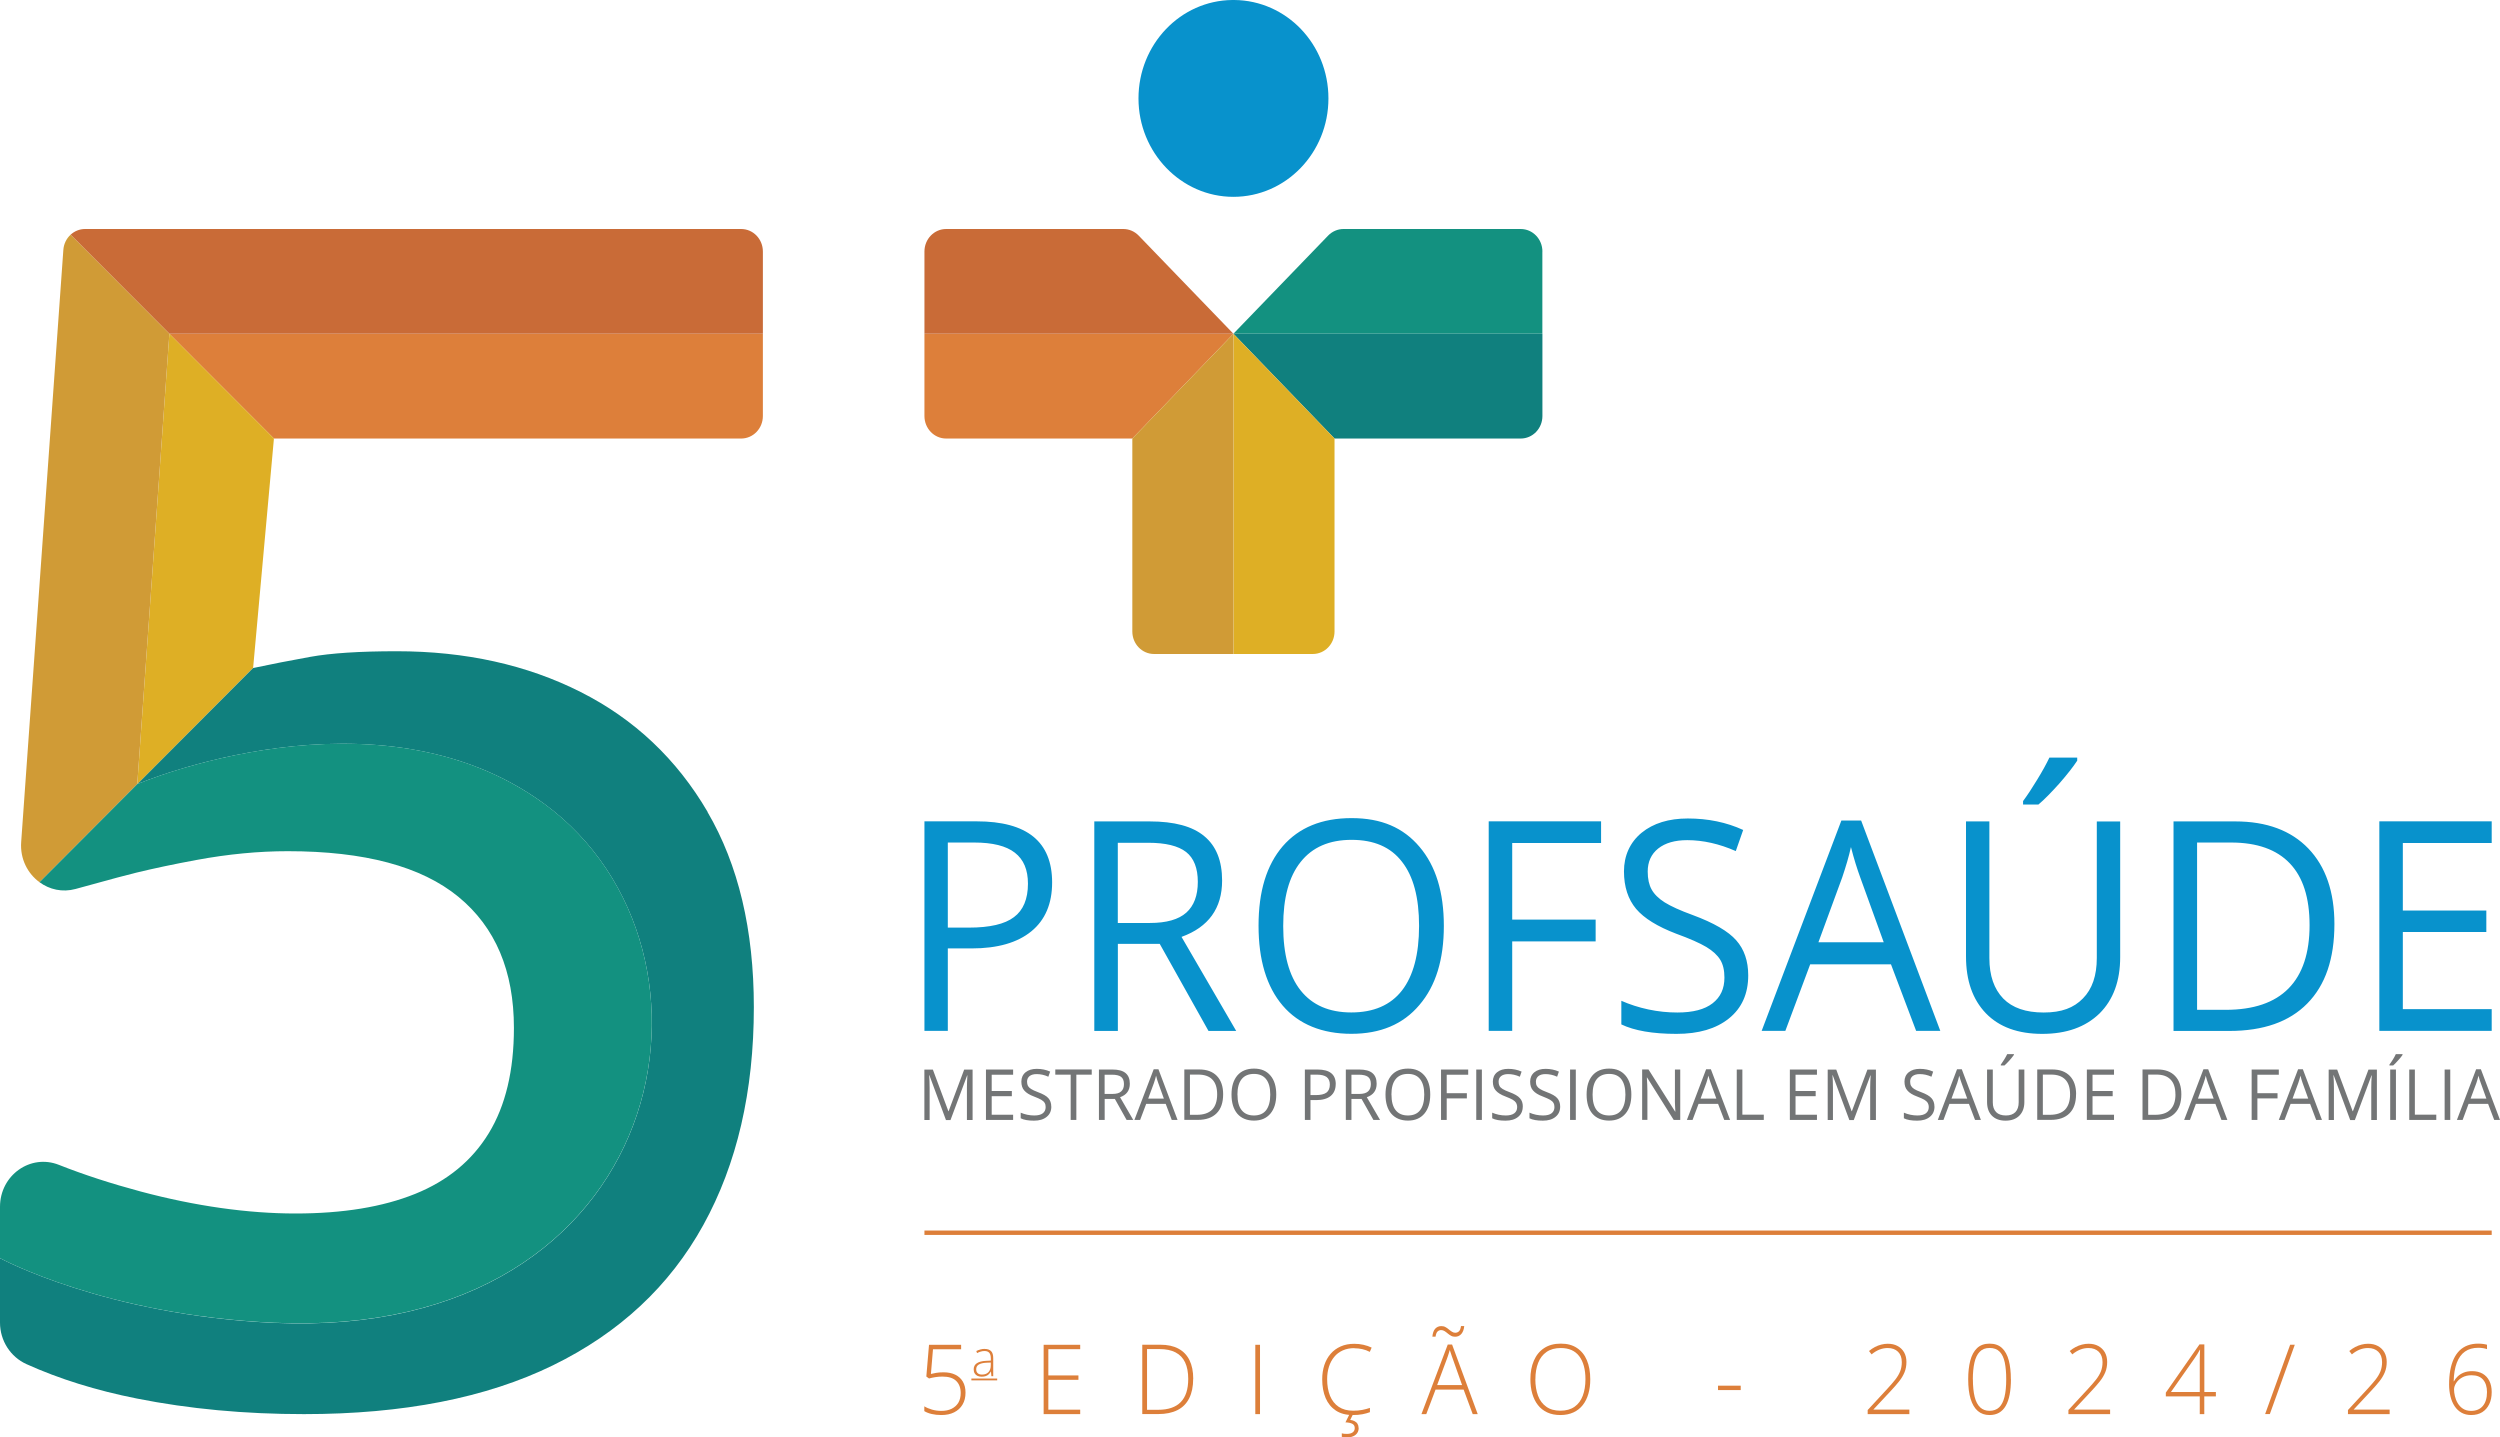
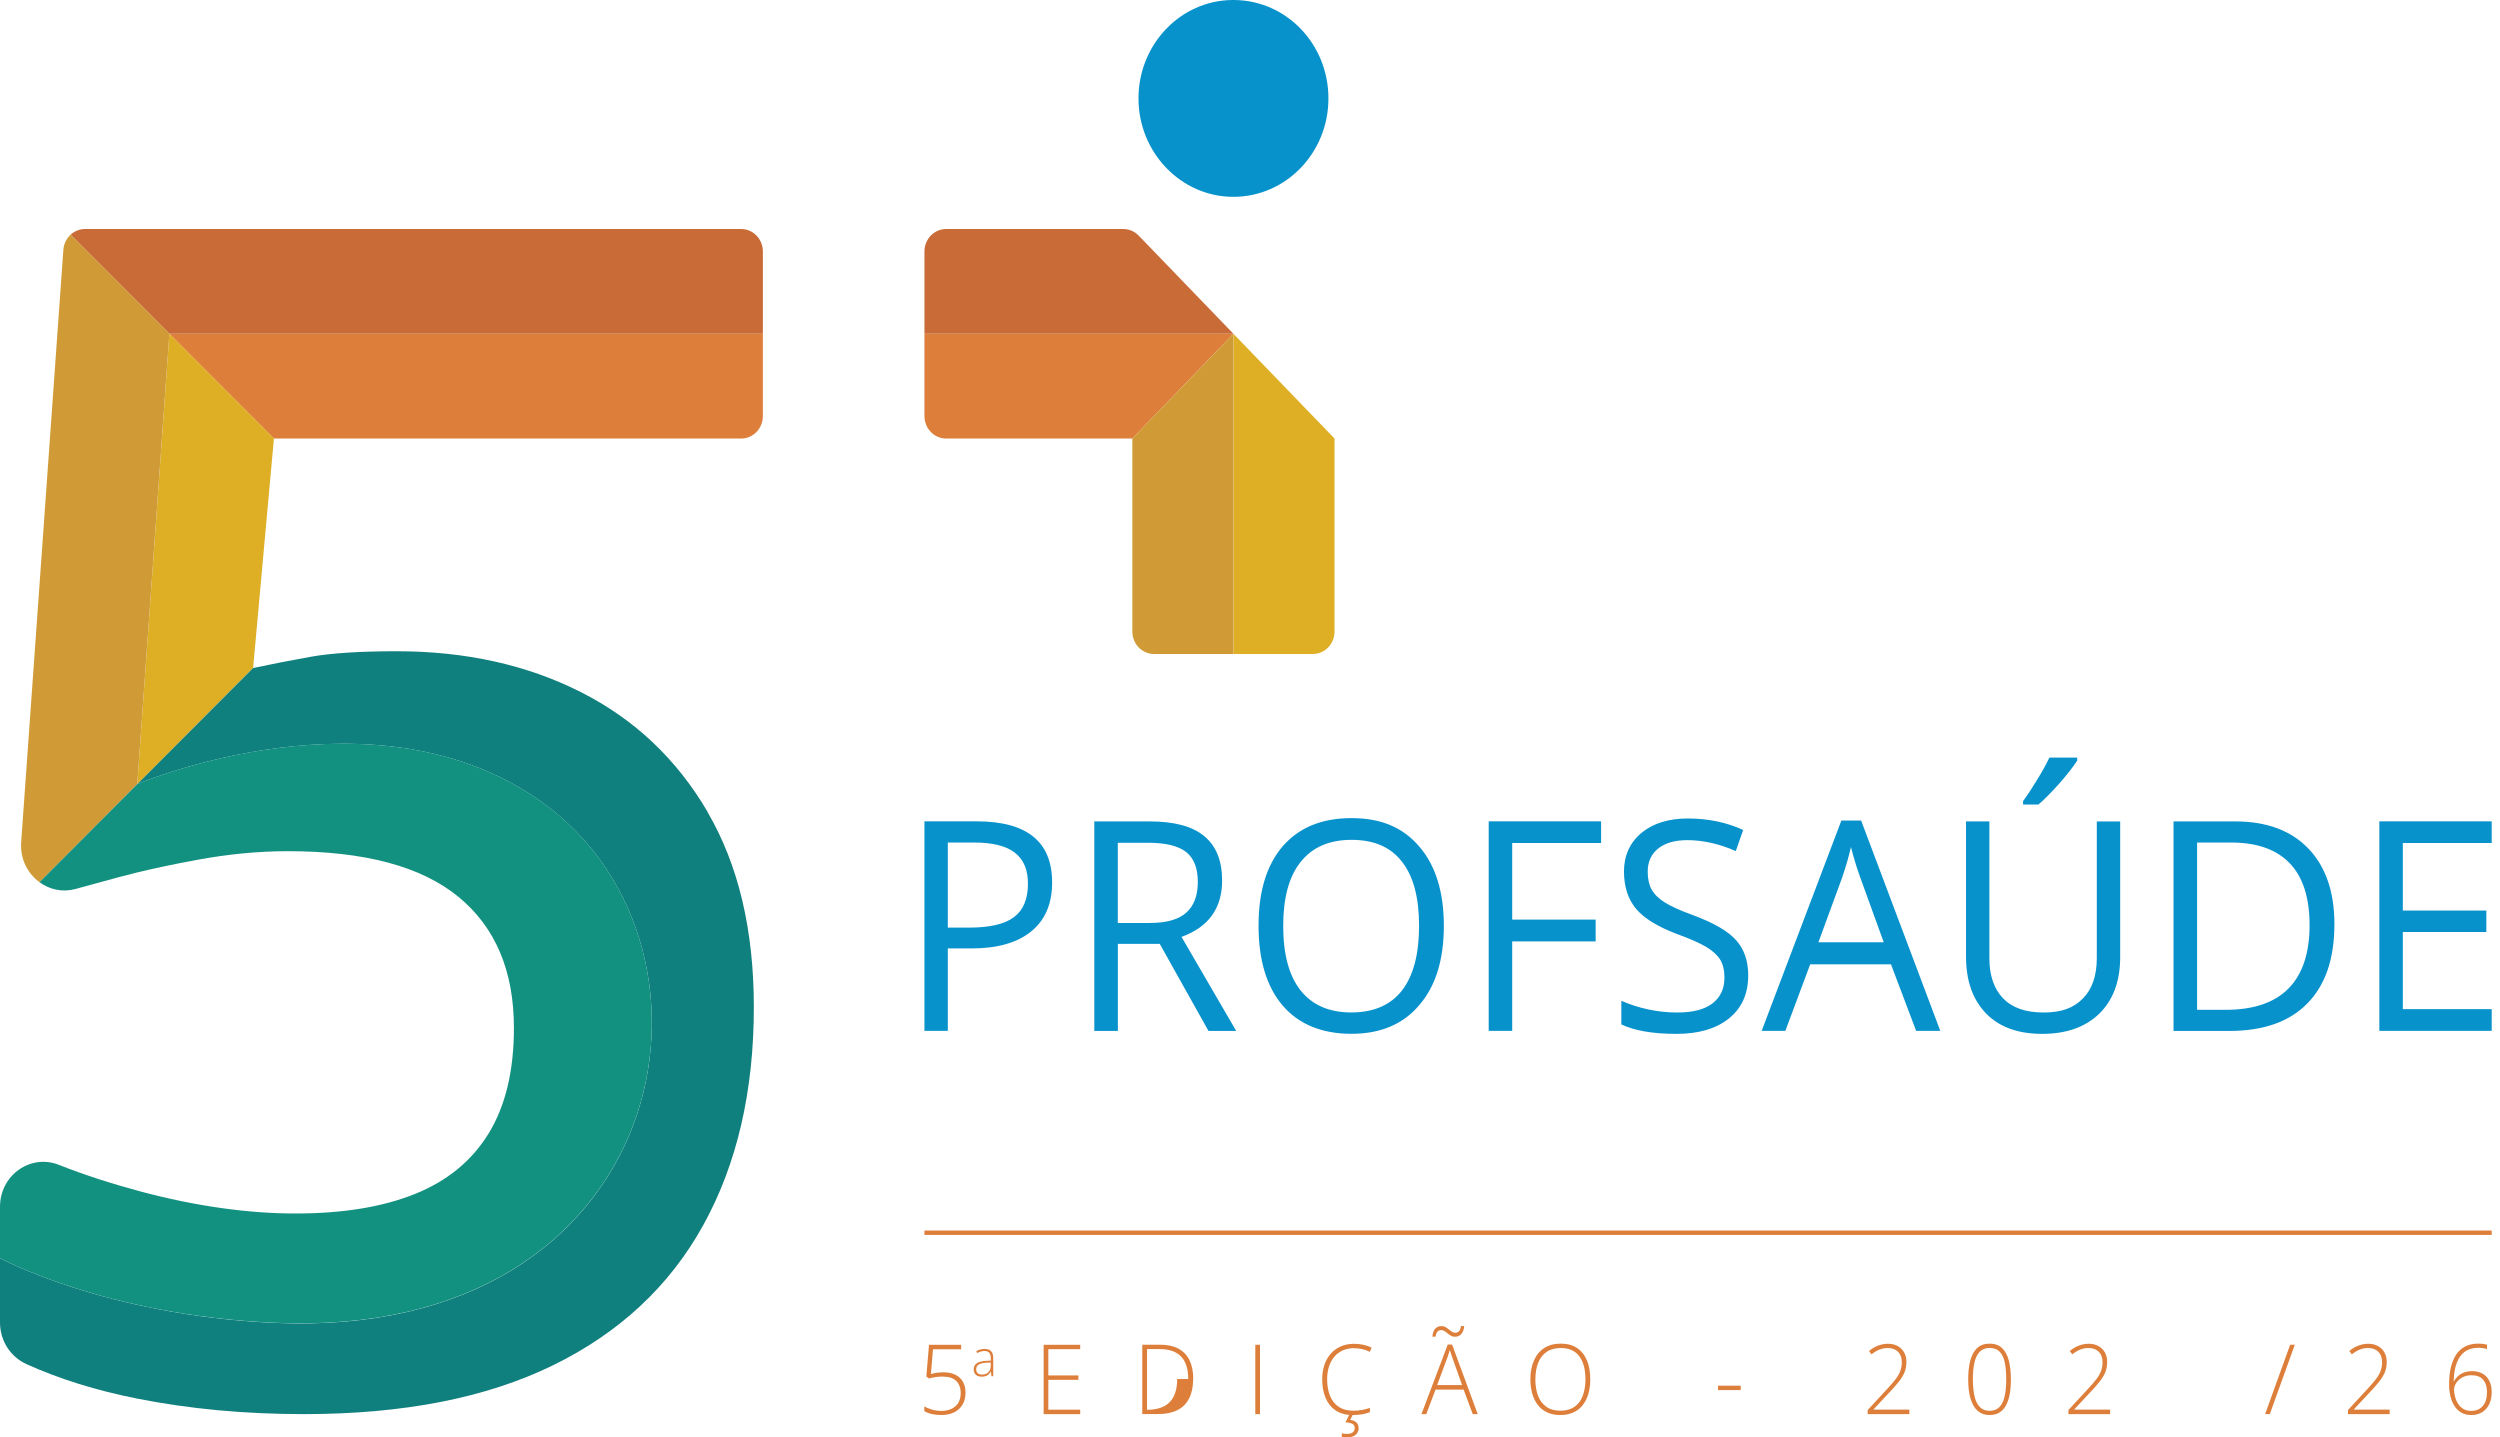
<svg xmlns="http://www.w3.org/2000/svg" id="a" viewBox="0 0 409.6 235.51">
  <path d="M172.38,144.58c0,3.46-1.12,6.14-3.41,8.01-2.27,1.86-5.53,2.8-9.78,2.8h-3.9v13.51h-3.83v-34.33h8.57c8.24,0,12.35,3.34,12.35,10.01M155.29,151.98h3.46c3.41,0,5.88-.57,7.38-1.72,1.52-1.12,2.29-2.98,2.29-5.47,0-2.29-.7-3.96-2.14-5.08-1.43-1.12-3.65-1.67-6.69-1.67h-4.3v13.95ZM183.15,154.64v14.27h-3.86v-34.33h9.05c4.05,0,7.05.8,8.98,2.43,1.94,1.6,2.91,4.03,2.91,7.26,0,4.56-2.23,7.63-6.65,9.23l8.96,15.41h-4.54l-7.99-14.27h-6.87ZM183.15,151.22h5.24c2.73,0,4.71-.57,5.97-1.69,1.25-1.12,1.89-2.79,1.89-5.04s-.64-3.89-1.92-4.9c-1.3-1.01-3.37-1.51-6.21-1.51h-4.98v13.14ZM236.56,151.7c0,5.5-1.32,9.83-4.01,12.96-2.67,3.17-6.39,4.72-11.14,4.72s-8.61-1.53-11.25-4.62c-2.64-3.09-3.96-7.47-3.96-13.1s1.32-9.92,3.96-13.01c2.67-3.07,6.41-4.61,11.29-4.61s8.46,1.56,11.12,4.7c2.67,3.13,3.99,7.44,3.99,12.96ZM210.24,151.7c0,4.65.95,8.18,2.86,10.58,1.91,2.4,4.67,3.6,8.3,3.6s6.43-1.19,8.3-3.6c1.85-2.38,2.8-5.93,2.8-10.58s-.93-8.13-2.8-10.51c-1.85-2.41-4.6-3.59-8.26-3.59s-6.43,1.21-8.34,3.62c-1.92,2.4-2.86,5.88-2.86,10.49ZM247.77,168.9h-3.86v-34.33h18.41v3.55h-14.56v12.55h13.67v3.57h-13.67v14.65ZM286.43,159.79c0,3.02-1.05,5.38-3.17,7.08-2.11,1.69-4.96,2.52-8.59,2.52-3.9,0-6.91-.53-9.03-1.55v-3.87c1.37.6,2.84,1.08,4.43,1.42,1.6.34,3.17.5,4.75.5,2.56,0,4.47-.5,5.77-1.51,1.3-1.01,1.94-2.4,1.94-4.21,0-1.19-.22-2.15-.68-2.91-.46-.76-1.23-1.47-2.29-2.11-1.08-.64-2.73-1.37-4.93-2.17-3.06-1.17-5.26-2.52-6.58-4.08-1.3-1.56-1.98-3.6-1.98-6.14s.97-4.74,2.89-6.32c1.91-1.56,4.45-2.34,7.57-2.34,3.3,0,6.32.62,9.07,1.88l-1.21,3.46c-2.71-1.19-5.38-1.79-7.95-1.79-2.03,0-3.61.46-4.76,1.37-1.15.92-1.72,2.18-1.72,3.78,0,1.21.22,2.18.64,2.93.42.76,1.12,1.47,2.13,2.11.99.62,2.53,1.33,4.6,2.08,3.46,1.28,5.84,2.66,7.14,4.15,1.3,1.46,1.96,3.39,1.96,5.72ZM313.94,168.9l-4.12-10.9h-13.24l-4.07,10.9h-3.88l13.06-34.46h3.24l12.97,34.46h-3.96ZM308.63,154.38l-3.85-10.63c-.49-1.35-1.02-3-1.52-4.97-.33,1.51-.82,3.16-1.43,4.97l-3.9,10.63h10.7ZM347.37,134.58v22.24c0,3.89-1.12,6.98-3.39,9.23-2.29,2.22-5.4,3.34-9.38,3.34s-7.05-1.12-9.23-3.37c-2.18-2.27-3.26-5.36-3.26-9.32v-22.12h3.83v22.4c0,2.88.77,5.06,2.27,6.62,1.5,1.53,3.7,2.29,6.63,2.29s4.93-.76,6.43-2.31c1.52-1.53,2.27-3.75,2.27-6.62v-22.37h3.83ZM331.45,131.26c.73-.99,1.5-2.15,2.33-3.53.84-1.37,1.5-2.57,1.99-3.6h4.56v.5c-.66,1.01-1.65,2.27-2.95,3.76-1.32,1.46-2.45,2.63-3.41,3.43h-2.51v-.57ZM382.47,151.41c0,5.68-1.48,10-4.45,13.01-2.95,3-7.2,4.49-12.77,4.49h-9.14v-34.33h10.11c5.15,0,9.14,1.49,11.98,4.44,2.84,2.96,4.27,7.1,4.27,12.39ZM378.4,151.57c0-4.49-1.08-7.86-3.24-10.12-2.16-2.27-5.37-3.41-9.62-3.41h-5.57v27.41h4.67c4.58,0,8.02-1.17,10.31-3.5,2.31-2.34,3.45-5.82,3.45-10.37ZM408.24,168.9h-18.41v-34.33h18.41v3.55h-14.56v11.06h13.68v3.52h-13.68v12.64h14.56v3.55Z" style="fill:#0892cc; fill-rule:evenodd; stroke-width:0px;" />
-   <path d="M154.98,183.49l-2.71-7.33h-.04c.05.58.08,1.28.08,2.08v5.26h-.86v-8.26h1.39l2.54,6.82h.04l2.55-6.82h1.38v8.26h-.93v-5.32c0-.61.03-1.28.08-1.99h-.04l-2.73,7.32h-.75ZM165.99,183.49h-4.45v-8.26h4.45v.85h-3.51v2.67h3.3v.85h-3.3v3.04h3.51v.85ZM172.25,181.29c0,.73-.25,1.29-.77,1.7-.51.42-1.2.62-2.07.62-.95,0-1.68-.13-2.18-.39v-.92c.32.14.69.26,1.07.34.39.08.77.12,1.16.12.61,0,1.08-.12,1.39-.36.31-.24.47-.58.47-1.01,0-.28-.05-.52-.17-.7-.11-.19-.3-.35-.56-.51-.26-.15-.65-.32-1.19-.53-.74-.27-1.27-.61-1.58-.98-.33-.36-.48-.86-.48-1.47s.23-1.14.69-1.52c.47-.38,1.08-.56,1.83-.56.8,0,1.52.15,2.2.45l-.3.84c-.65-.3-1.3-.43-1.91-.43-.5,0-.89.11-1.16.32-.27.22-.42.53-.42.92,0,.28.06.51.15.7.11.19.28.35.52.5.23.16.61.32,1.1.51.83.31,1.42.63,1.73,1,.31.35.47.81.47,1.38ZM176.34,183.49h-.92v-7.42h-2.52v-.85h5.97v.85h-2.52v7.42ZM180.99,180.05v3.44h-.94v-8.26h2.2c.98,0,1.69.19,2.16.58.47.39.7.97.7,1.75,0,1.1-.53,1.83-1.6,2.21l2.16,3.72h-1.09l-1.92-3.44h-1.67ZM180.99,179.23h1.26c.66,0,1.15-.13,1.44-.41.31-.27.46-.67.46-1.21s-.16-.94-.47-1.18c-.3-.23-.81-.35-1.5-.35h-1.2v3.15ZM191.98,183.49l-.99-2.63h-3.2l-.99,2.63h-.94l3.16-8.3h.78l3.13,8.3h-.96ZM190.69,180l-.92-2.56c-.12-.32-.25-.73-.36-1.2-.09.37-.2.77-.35,1.2l-.94,2.56h2.57ZM200.4,179.28c0,1.36-.35,2.4-1.07,3.12-.72.72-1.74,1.08-3.08,1.08h-2.21v-8.26h2.44c1.24,0,2.2.35,2.89,1.06.69.72,1.03,1.71,1.03,2.99ZM199.42,179.31c0-1.08-.26-1.89-.78-2.43-.52-.55-1.3-.82-2.33-.82h-1.35v6.59h1.13c1.1,0,1.94-.28,2.5-.84.54-.56.83-1.4.83-2.5ZM209.1,179.35c0,1.32-.33,2.36-.96,3.11-.65.77-1.55,1.14-2.69,1.14s-2.08-.38-2.72-1.12c-.63-.74-.96-1.79-.96-3.15s.33-2.38.96-3.13c.64-.74,1.55-1.12,2.73-1.12s2.04.38,2.68,1.13c.65.75.96,1.79.96,3.13ZM202.75,179.35c0,1.12.22,1.97.69,2.55.46.57,1.13.86,2,.86s1.55-.28,2-.86c.44-.58.68-1.43.68-2.55s-.22-1.95-.68-2.54c-.46-.58-1.12-.86-1.99-.86s-1.56.28-2.02.86c-.47.58-.69,1.43-.69,2.54ZM218.84,177.63c0,.84-.28,1.48-.83,1.94-.54.44-1.34.67-2.36.67h-.94v3.25h-.92v-8.26h2.07c1.99,0,2.99.79,2.99,2.4ZM214.7,179.42h.83c.83,0,1.42-.13,1.8-.41.36-.27.55-.72.55-1.32,0-.54-.17-.95-.52-1.23-.34-.25-.88-.39-1.61-.39h-1.04v3.35ZM221.42,180.05v3.44h-.92v-8.26h2.18c.98,0,1.71.19,2.17.58.47.39.7.97.7,1.75,0,1.1-.54,1.83-1.61,2.21l2.17,3.72h-1.09l-1.94-3.44h-1.67ZM221.42,179.23h1.28c.65,0,1.13-.13,1.44-.41.3-.27.46-.67.46-1.21s-.15-.94-.47-1.18c-.31-.23-.81-.35-1.5-.35h-1.21v3.15ZM234.33,179.35c0,1.32-.33,2.36-.96,3.11-.65.77-1.55,1.14-2.69,1.14s-2.08-.38-2.72-1.12c-.64-.74-.96-1.79-.96-3.15s.33-2.38.96-3.13c.64-.74,1.55-1.12,2.73-1.12s2.03.38,2.68,1.13c.65.75.96,1.79.96,3.13ZM227.98,179.35c0,1.12.22,1.97.69,2.55.46.57,1.12.86,2,.86s1.55-.28,2-.86c.45-.58.68-1.43.68-2.55s-.22-1.95-.68-2.54c-.45-.58-1.11-.86-1.99-.86s-1.56.28-2.02.86c-.47.58-.69,1.43-.69,2.54ZM237.03,183.49h-.93v-8.26h4.45v.85h-3.52v3.03h3.3v.85h-3.3v3.53ZM241.87,175.23h.92v8.26h-.92v-8.26ZM249.49,181.29c0,.73-.26,1.29-.76,1.7-.51.42-1.2.62-2.07.62-.95,0-1.68-.13-2.18-.39v-.92c.33.14.68.26,1.07.34.39.08.77.12,1.15.12.62,0,1.08-.12,1.4-.36.32-.24.47-.58.47-1.01,0-.28-.07-.52-.17-.7-.12-.19-.3-.35-.56-.51-.26-.15-.65-.32-1.18-.53-.74-.27-1.27-.61-1.59-.98-.33-.36-.48-.86-.48-1.47s.22-1.14.69-1.52c.47-.38,1.08-.56,1.83-.56.79,0,1.52.15,2.19.45l-.29.84c-.66-.3-1.3-.43-1.92-.43-.48,0-.87.11-1.14.32-.29.22-.42.53-.42.92,0,.28.05.51.15.7.09.19.27.35.51.5.25.16.61.32,1.12.51.83.31,1.4.63,1.71,1,.33.35.48.81.48,1.38ZM255.62,181.29c0,.73-.26,1.29-.77,1.7-.51.42-1.2.62-2.07.62-.95,0-1.68-.13-2.19-.39v-.92c.33.14.69.26,1.07.34.39.08.77.12,1.16.12.61,0,1.08-.12,1.39-.36.31-.24.47-.58.47-1.01,0-.28-.05-.52-.17-.7-.1-.19-.3-.35-.56-.51-.26-.15-.65-.32-1.18-.53-.74-.27-1.28-.61-1.59-.98-.33-.36-.48-.86-.48-1.47s.23-1.14.69-1.52c.47-.38,1.08-.56,1.84-.56s1.52.15,2.18.45l-.29.84c-.65-.3-1.3-.43-1.91-.43-.49,0-.88.11-1.15.32-.27.22-.42.53-.42.92,0,.28.05.51.16.7s.27.35.52.5c.23.16.61.32,1.1.51.83.31,1.42.63,1.73,1,.31.35.47.81.47,1.38ZM257.24,175.23h.94v8.26h-.94v-8.26ZM267.28,179.35c0,1.32-.32,2.36-.96,3.11-.65.77-1.55,1.14-2.69,1.14s-2.08-.38-2.72-1.12c-.64-.74-.96-1.79-.96-3.15s.32-2.38.96-3.13c.64-.74,1.54-1.12,2.73-1.12s2.03.38,2.68,1.13c.64.75.96,1.79.96,3.13ZM260.93,179.35c0,1.12.22,1.97.68,2.55.47.57,1.13.86,2.02.86s1.55-.28,2-.86c.44-.58.68-1.43.68-2.55s-.23-1.95-.68-2.54c-.45-.58-1.12-.86-1.99-.86s-1.56.28-2.03.86c-.46.58-.68,1.43-.68,2.54ZM275.29,183.49h-1.07l-4.36-6.95h-.04c.05.83.09,1.57.09,2.25v4.69h-.86v-8.26h1.04l4.36,6.9h.04c-.01-.09-.03-.42-.05-.97-.02-.55-.04-.96-.02-1.18v-4.74h.87v8.26ZM282.5,183.49l-1.01-2.63h-3.2l-.98,2.63h-.93l3.15-8.3h.78l3.15,8.3h-.96ZM281.21,180l-.93-2.56c-.11-.32-.25-.73-.38-1.2-.08.37-.2.77-.34,1.2l-.94,2.56h2.58ZM284.55,183.49v-8.26h.92v7.4h3.51v.86h-4.43ZM297.69,183.49h-4.44v-8.26h4.44v.85h-3.51v2.67h3.3v.85h-3.3v3.04h3.51v.85ZM302.99,183.49l-2.72-7.33h-.04c.05.58.08,1.28.08,2.08v5.26h-.86v-8.26h1.4l2.52,6.82h.04l2.55-6.82h1.39v8.26h-.94v-5.32c0-.61.03-1.28.08-1.99h-.04l-2.73,7.32h-.74ZM316.95,181.29c0,.73-.26,1.29-.77,1.7-.51.42-1.2.62-2.07.62-.95,0-1.68-.13-2.18-.39v-.92c.33.14.68.26,1.07.34.39.08.77.12,1.14.12.62,0,1.09-.12,1.4-.36.31-.24.47-.58.47-1.01,0-.28-.07-.52-.17-.7-.12-.19-.3-.35-.56-.51-.26-.15-.65-.32-1.19-.53-.74-.27-1.28-.61-1.58-.98-.33-.36-.48-.86-.48-1.47s.23-1.14.69-1.52c.47-.38,1.08-.56,1.83-.56.79,0,1.52.15,2.18.45l-.28.84c-.66-.3-1.3-.43-1.93-.43-.48,0-.87.11-1.15.32-.27.22-.41.53-.41.92,0,.28.05.51.16.7s.27.35.5.5c.25.16.61.32,1.12.51.83.31,1.4.63,1.72,1,.32.35.48.81.48,1.38ZM323.59,183.49l-1-2.63h-3.2l-.97,2.63h-.93l3.15-8.3h.78l3.13,8.3h-.95ZM322.31,180l-.93-2.56c-.12-.32-.25-.73-.38-1.2-.08.37-.19.77-.33,1.2l-.94,2.56h2.57ZM331.67,175.23v5.35c0,.94-.29,1.68-.83,2.22-.55.54-1.3.81-2.26.81s-1.7-.28-2.23-.82c-.53-.54-.79-1.28-.79-2.24v-5.32h.94v5.39c0,.68.18,1.21.55,1.59.35.36.9.55,1.6.55s1.18-.19,1.55-.55c.36-.38.54-.91.54-1.61v-5.37h.94,0ZM327.82,174.42c.17-.23.36-.51.56-.84.21-.34.36-.62.48-.87h1.1v.12c-.17.24-.41.55-.72.9-.32.36-.6.63-.83.84h-.6v-.15ZM340.14,179.28c0,1.36-.35,2.4-1.07,3.12-.71.72-1.74,1.08-3.08,1.08h-2.21v-8.26h2.45c1.24,0,2.2.35,2.89,1.06.69.72,1.03,1.71,1.03,2.99ZM339.16,179.31c0-1.08-.26-1.89-.78-2.43-.53-.55-1.3-.82-2.33-.82h-1.35v6.59h1.13c1.11,0,1.94-.28,2.5-.84.54-.56.83-1.4.83-2.5ZM346.36,183.49h-4.45v-8.26h4.45v.85h-3.52v2.67h3.3v.85h-3.3v3.04h3.52v.85ZM357.39,179.28c0,1.36-.35,2.4-1.07,3.12-.71.72-1.74,1.08-3.08,1.08h-2.21v-8.26h2.45c1.24,0,2.2.35,2.88,1.06.69.72,1.03,1.71,1.03,2.99ZM356.42,179.31c0-1.08-.26-1.89-.79-2.43-.52-.55-1.29-.82-2.32-.82h-1.35v6.59h1.13c1.1,0,1.94-.28,2.49-.84.56-.56.85-1.4.85-2.5ZM363.96,183.49l-.99-2.63h-3.2l-.97,2.63h-.95l3.16-8.3h.78l3.14,8.3h-.96ZM362.69,180l-.94-2.56c-.12-.32-.25-.73-.36-1.2-.08.37-.2.77-.35,1.2l-.93,2.56h2.59ZM369.85,183.49h-.94v-8.26h4.45v.85h-3.51v3.03h3.3v.85h-3.3v3.53ZM379.47,183.49h.96l-3.13-8.3h-.78l-3.16,8.3h.94l.99-2.63h3.2l.99,2.63ZM378.19,180h-2.58l.94-2.56c.15-.43.26-.83.35-1.2.12.47.25.88.36,1.2l.92,2.56ZM385.05,183.49l-2.7-7.33h-.04c.05.58.08,1.28.08,2.08v5.26h-.86v-8.26h1.39l2.54,6.82h.04l2.55-6.82h1.38v8.26h-.92v-5.32c0-.61.02-1.28.08-1.99h-.04l-2.73,7.32h-.75ZM391.61,175.23h.94v8.26h-.94v-8.26ZM391.49,174.42c.18-.23.36-.51.57-.84.2-.34.37-.62.47-.87h1.1v.12c-.15.24-.39.55-.72.9-.31.36-.58.63-.82.84h-.61v-.15ZM394.73,183.49v-8.26h.92v7.4h3.51v.86h-4.43ZM400.53,175.23h.92v8.26h-.92v-8.26ZM409.6,183.49h0s-3.13-8.3-3.13-8.3h-.78l-3.15,8.3h.94l.97-2.63h3.2l1,2.63h.95ZM407.37,180l-.92-2.56c-.13-.32-.25-.73-.38-1.2-.08.37-.2.77-.34,1.2l-.95,2.56h2.59Z" style="fill:#737576; fill-rule:evenodd; stroke-width:0px;" />
  <path d="M154.59,224.84c.74,0,1.38.13,1.92.39.54.26.95.64,1.24,1.13s.44,1.1.44,1.81c0,.76-.16,1.41-.49,1.96-.32.55-.78.97-1.38,1.27s-1.29.44-2.1.44c-.58,0-1.11-.06-1.58-.17s-.87-.27-1.2-.47v-.79c.35.22.77.4,1.26.54.49.14,1,.21,1.53.21.64,0,1.2-.11,1.67-.34.47-.23.84-.56,1.11-.99.26-.44.39-.97.39-1.6,0-.85-.25-1.5-.74-1.98s-1.24-.71-2.24-.71c-.41,0-.8.03-1.17.09-.37.06-.72.13-1.04.22l-.44-.32.44-5.2h5.26v.73h-4.61l-.34,4.05c.22-.06.51-.12.85-.18s.74-.09,1.2-.09Z" style="fill:#dd7f3a; stroke-width:0px;" />
  <path d="M161.33,221.01c.47,0,.81.12,1.05.36s.35.63.35,1.16v2.95h-.3l-.07-.77h-.02c-.09.16-.2.31-.33.44s-.29.23-.48.3-.42.11-.69.11-.51-.05-.7-.14c-.19-.09-.34-.23-.45-.41-.11-.18-.16-.4-.16-.66,0-.44.17-.77.52-1s.85-.36,1.5-.39l.79-.04v-.32c0-.45-.09-.77-.26-.96-.17-.19-.43-.29-.76-.29-.22,0-.43.03-.63.09-.2.06-.41.14-.61.25l-.12-.34c.2-.1.42-.18.65-.25s.48-.1.73-.1ZM162.33,223.24l-.74.03c-.54.03-.95.13-1.23.3-.28.17-.42.43-.42.78,0,.28.08.49.25.64s.4.22.7.22c.47,0,.82-.14,1.07-.41s.37-.65.37-1.12v-.43Z" style="fill:#dd7f3a; stroke-width:0px;" />
  <path d="M176.98,231.69h-5.99v-11.36h5.99v.72h-5.22v4.3h4.93v.72h-4.93v4.89h5.22v.72Z" style="fill:#dd7f3a; stroke-width:0px;" />
-   <path d="M195.49,225.9c0,1.27-.22,2.33-.65,3.19s-1.07,1.51-1.92,1.94c-.85.43-1.9.65-3.15.65h-2.62v-11.36h2.97c1.17,0,2.15.21,2.95.64.79.42,1.4,1.05,1.81,1.88s.62,1.85.62,3.06ZM194.68,225.93c0-1.08-.17-1.99-.51-2.71-.34-.73-.86-1.27-1.56-1.64s-1.59-.55-2.66-.55h-2.02v9.95h1.81c1.66,0,2.89-.42,3.71-1.26s1.23-2.1,1.23-3.79Z" style="fill:#dd7f3a; stroke-width:0px;" />
+   <path d="M195.49,225.9c0,1.27-.22,2.33-.65,3.19s-1.07,1.51-1.92,1.94c-.85.43-1.9.65-3.15.65h-2.62v-11.36h2.97c1.17,0,2.15.21,2.95.64.79.42,1.4,1.05,1.81,1.88s.62,1.85.62,3.06ZM194.68,225.93c0-1.08-.17-1.99-.51-2.71-.34-.73-.86-1.27-1.56-1.64s-1.59-.55-2.66-.55h-2.02v9.95c1.66,0,2.89-.42,3.71-1.26s1.23-2.1,1.23-3.79Z" style="fill:#dd7f3a; stroke-width:0px;" />
  <path d="M205.67,231.69v-11.36h.77v11.36h-.77Z" style="fill:#dd7f3a; stroke-width:0px;" />
  <path d="M221.88,220.88c-.7,0-1.32.12-1.88.37-.55.25-1.02.59-1.39,1.05-.38.45-.67.99-.87,1.61-.2.62-.3,1.31-.3,2.06,0,1.04.16,1.94.47,2.72.32.77.79,1.38,1.42,1.8.63.42,1.42.64,2.37.64.55,0,1.05-.04,1.5-.13.45-.09.87-.2,1.25-.33v.7c-.37.14-.78.25-1.23.34-.46.09-.99.13-1.59.13-1.09,0-2.01-.24-2.76-.73-.74-.49-1.3-1.17-1.68-2.05-.37-.88-.56-1.91-.56-3.08,0-.84.12-1.62.35-2.33.24-.71.58-1.32,1.03-1.84.45-.52,1-.92,1.65-1.21s1.39-.43,2.22-.43c.52,0,1.03.05,1.5.16.48.11.93.26,1.35.46l-.3.7c-.41-.21-.82-.36-1.24-.45s-.86-.14-1.31-.14ZM222.61,233.95c0,.48-.17.86-.52,1.14-.35.28-.82.42-1.41.42-.17,0-.33,0-.47-.03-.14-.02-.26-.04-.37-.07v-.57c.11.03.24.05.38.07.14.01.3.02.47.02.38,0,.69-.08.92-.24.23-.16.35-.4.35-.72s-.13-.55-.39-.69c-.26-.14-.63-.22-1.13-.24l.67-1.36h.58l-.47.96c.28.03.52.1.72.21.21.11.37.25.48.44.11.18.17.4.17.66Z" style="fill:#dd7f3a; stroke-width:0px;" />
  <path d="M241.29,231.69l-1.49-4.02h-4.6l-1.52,4.02h-.79l4.31-11.4h.71l4.2,11.4h-.81ZM234.68,219c.02-.29.08-.53.15-.75s.18-.4.3-.54c.13-.14.28-.25.45-.33.17-.08.37-.11.58-.11.24,0,.47.05.66.16.2.11.38.23.55.38.17.14.34.27.52.38.17.11.35.17.54.17.23,0,.43-.08.6-.23s.28-.44.34-.87h.53c-.05.55-.21.98-.47,1.29-.27.31-.61.46-1.03.46-.24,0-.47-.05-.66-.16-.19-.11-.38-.23-.55-.38s-.34-.27-.51-.38c-.17-.11-.36-.17-.57-.17-.22,0-.42.08-.58.23-.16.15-.27.44-.33.85h-.53ZM239.55,226.94l-1.51-4.26c-.04-.11-.09-.25-.15-.42-.06-.17-.12-.35-.18-.54-.06-.19-.12-.37-.18-.54-.05.18-.11.36-.16.54-.06.18-.12.36-.17.52-.05.17-.11.32-.16.45l-1.58,4.24h4.09Z" style="fill:#dd7f3a; stroke-width:0px;" />
  <path d="M260.55,225.99c0,.87-.1,1.65-.31,2.37-.21.72-.51,1.33-.92,1.85-.41.52-.92.92-1.53,1.2-.61.28-1.33.43-2.14.43s-1.54-.14-2.15-.43c-.62-.29-1.13-.69-1.53-1.21-.41-.52-.71-1.14-.92-1.86s-.31-1.51-.31-2.37c0-1.15.19-2.16.57-3.04.38-.88.93-1.56,1.67-2.05.74-.49,1.65-.74,2.73-.74s1.92.23,2.64.7c.72.47,1.27,1.14,1.64,2.01.37.87.56,1.92.56,3.13ZM251.55,225.98c0,1.02.15,1.91.44,2.69s.75,1.38,1.36,1.81c.61.44,1.38.65,2.31.65s1.71-.22,2.32-.65,1.05-1.03,1.34-1.8c.29-.77.44-1.67.44-2.7,0-1.62-.34-2.88-1.02-3.78-.68-.9-1.69-1.34-3.02-1.34-.93,0-1.71.21-2.33.64-.62.43-1.08,1.03-1.38,1.79-.3.77-.45,1.66-.45,2.67Z" style="fill:#dd7f3a; stroke-width:0px;" />
  <path d="M281.48,227.75v-.72h3.72v.72h-3.72Z" style="fill:#dd7f3a; stroke-width:0px;" />
  <path d="M312.86,231.69h-6.86v-.67l3.22-3.48c.51-.55.95-1.06,1.3-1.5.35-.45.62-.9.8-1.35.18-.45.27-.96.27-1.52,0-.73-.21-1.3-.62-1.7s-.97-.61-1.68-.61c-.48,0-.93.09-1.37.26-.44.18-.86.43-1.28.78l-.42-.55c.3-.26.63-.48.96-.65.34-.18.68-.31,1.04-.4.36-.09.71-.14,1.06-.14.63,0,1.17.12,1.62.37.46.25.81.59,1.07,1.04.25.45.38.97.38,1.57s-.1,1.18-.31,1.69c-.21.51-.5,1-.88,1.48-.38.48-.83,1-1.35,1.55l-2.86,3.06v.03h5.88v.73Z" style="fill:#dd7f3a; stroke-width:0px;" />
  <path d="M329.47,225.97c0,.95-.07,1.79-.21,2.52-.14.73-.35,1.34-.64,1.84-.28.5-.65.87-1.09,1.13-.44.25-.96.38-1.56.38-.76,0-1.4-.22-1.92-.66-.52-.44-.91-1.1-1.18-1.97-.27-.87-.4-1.95-.4-3.24,0-1.15.11-2.16.34-3.04s.6-1.56,1.11-2.05c.51-.49,1.2-.74,2.05-.74s1.53.24,2.04.72c.51.48.88,1.16,1.11,2.03s.34,1.9.34,3.07ZM323.24,225.97c0,1.17.1,2.13.29,2.9.19.76.5,1.33.9,1.71.4.38.92.57,1.54.57s1.17-.19,1.57-.57c.4-.38.69-.95.88-1.72s.28-1.73.28-2.89c0-1.07-.08-1.98-.24-2.75s-.44-1.35-.84-1.76c-.4-.41-.94-.61-1.64-.61s-1.23.21-1.63.63c-.4.42-.69,1.01-.86,1.78s-.26,1.67-.26,2.72Z" style="fill:#dd7f3a; stroke-width:0px;" />
  <path d="M345.75,231.69h-6.86v-.67l3.22-3.48c.51-.55.95-1.06,1.3-1.5.35-.45.62-.9.8-1.35.18-.45.27-.96.27-1.52,0-.73-.21-1.3-.62-1.7s-.97-.61-1.68-.61c-.48,0-.93.09-1.37.26-.44.18-.86.43-1.28.78l-.42-.55c.3-.26.63-.48.96-.65.34-.18.68-.31,1.04-.4.36-.09.71-.14,1.06-.14.63,0,1.17.12,1.62.37.46.25.81.59,1.07,1.04.25.45.38.97.38,1.57s-.1,1.18-.31,1.69c-.21.51-.5,1-.88,1.48-.38.48-.83,1-1.35,1.55l-2.86,3.06v.03h5.88v.73Z" style="fill:#dd7f3a; stroke-width:0px;" />
-   <path d="M363.04,228.79h-1.89v2.9h-.74v-2.9h-5.56v-.62l5.51-7.9h.8v7.8h1.89v.72ZM360.41,228.06v-4.37c0-.32,0-.6,0-.83,0-.23,0-.44.01-.63,0-.19.01-.37.02-.55,0-.18.01-.36.02-.54h-.04c-.14.25-.27.48-.39.69s-.28.45-.47.71l-3.87,5.52h4.73Z" style="fill:#dd7f3a; stroke-width:0px;" />
  <path d="M375.98,220.32l-4.09,11.36h-.77l4.1-11.36h.76Z" style="fill:#dd7f3a; stroke-width:0px;" />
  <path d="M391.55,231.69h-6.86v-.67l3.22-3.48c.51-.55.95-1.06,1.3-1.5.35-.45.62-.9.8-1.35.18-.45.27-.96.27-1.52,0-.73-.21-1.3-.62-1.7s-.97-.61-1.68-.61c-.48,0-.93.09-1.37.26-.44.18-.86.43-1.28.78l-.42-.55c.3-.26.63-.48.96-.65.34-.18.68-.31,1.04-.4.36-.09.71-.14,1.06-.14.63,0,1.17.12,1.62.37.46.25.81.59,1.07,1.04.25.45.38.97.38,1.57s-.1,1.18-.31,1.69c-.21.51-.5,1-.88,1.48-.38.48-.83,1-1.35,1.55l-2.86,3.06v.03h5.88v.73Z" style="fill:#dd7f3a; stroke-width:0px;" />
  <path d="M401.26,226.84c0-.85.06-1.62.19-2.33.13-.7.32-1.32.57-1.86.25-.54.57-1,.94-1.37.38-.37.83-.66,1.34-.85.51-.19,1.08-.29,1.72-.29.27,0,.54.02.79.05.25.03.47.08.66.13v.72c-.19-.07-.4-.12-.65-.16s-.51-.06-.79-.06c-.86,0-1.58.21-2.17.62s-1.03,1.03-1.34,1.84c-.31.82-.48,1.83-.51,3.03h.05c.14-.28.35-.55.61-.8s.59-.46.98-.62c.39-.16.86-.24,1.39-.24.66,0,1.23.14,1.71.41.48.28.84.67,1.1,1.18.26.51.39,1.12.39,1.83,0,.76-.13,1.42-.4,1.98s-.65,1-1.15,1.32c-.5.31-1.11.47-1.81.47-.6,0-1.13-.13-1.58-.38s-.83-.61-1.13-1.06-.53-.99-.68-1.59c-.15-.6-.23-1.26-.23-1.96ZM404.86,231.16c.82,0,1.47-.27,1.92-.8.46-.54.69-1.3.69-2.28,0-.85-.21-1.52-.63-2.02s-1.06-.74-1.9-.74c-.59,0-1.1.12-1.53.36-.43.24-.76.55-.99.91-.23.36-.35.71-.35,1.06,0,.33.05.69.14,1.09.09.4.24.78.46,1.15.22.37.5.68.86.91s.8.36,1.33.36Z" style="fill:#dd7f3a; stroke-width:0px;" />
-   <path d="M159.15,226.16v-.3h4.23v.3h-4.23Z" style="fill:#dd7f3a; stroke-width:0px;" />
  <path d="M202.07,32.25c8.62,0,15.58-7.22,15.58-16.12S210.78.09,202.24,0h-.34c-8.51.09-15.37,7.28-15.37,16.13s6.96,16.12,15.55,16.12" style="fill:#0892cc; fill-rule:evenodd; stroke-width:0px;" />
  <path d="M151.46,68.16c0,2.04,1.59,3.69,3.56,3.69h30.5l16.56-17.16h-50.62v13.47Z" style="fill:#dd7f3a; stroke-width:0px;" />
  <path d="M184.05,37.52h-29.03c-1.97,0-3.56,1.65-3.56,3.69v13.47h50.62l-15.52-16.08c-.67-.69-1.57-1.08-2.52-1.08Z" style="fill:#c96b37; stroke-width:0px;" />
-   <path d="M252.71,41.21c0-2.04-1.59-3.69-3.56-3.69h-29.03c-.94,0-1.85.39-2.52,1.08l-15.52,16.08h50.62v-13.47Z" style="fill:#139180; stroke-width:0px;" />
-   <path d="M218.65,71.85h30.5c1.97,0,3.56-1.65,3.56-3.69v-13.47h-50.62l16.56,17.16Z" style="fill:#10807e; stroke-width:0px;" />
  <path d="M215.09,107.15c1.97,0,3.56-1.65,3.56-3.69v-31.61l-16.56-17.16v52.46h13Z" style="fill:#deaf25; stroke-width:0px;" />
  <path d="M185.52,71.85v31.61c0,2.04,1.59,3.69,3.56,3.69h13v-52.46l-16.56,17.16Z" style="fill:#d09b36; stroke-width:0px;" />
  <path d="M408.24,202.33H151.46v-.72h256.78v.72Z" style="fill:#dd7f3a; stroke-width:0px;" />
  <path d="M44.88,71.85h76.55c1.97,0,3.56-1.65,3.56-3.69v-13.47H27.75l17.13,17.16Z" style="fill:#dd7f3a; stroke-width:0px;" />
  <path d="M121.43,37.52H13.93c-.91,0-1.74.36-2.37.94l16.19,16.22h97.24v-13.47c0-2.04-1.59-3.69-3.56-3.69Z" style="fill:#c96b37; stroke-width:0px;" />
  <polygon points="44.88 71.85 27.75 54.68 22.49 128.48 41.47 109.45 44.88 71.85" style="fill:#deaf25; stroke-width:0px;" />
  <path d="M11.56,38.46c-.67.62-1.11,1.49-1.18,2.48l-6.91,97.03c-.2,2.75,1.06,5.15,3,6.57l16.02-16.07,5.26-73.79-16.19-16.22Z" style="fill:#d09b36; stroke-width:0px;" />
  <path d="M115.94,133.03c-5.06-8.65-11.99-15.2-20.8-19.65-8.81-4.45-18.86-6.68-30.15-6.68-6.07,0-10.79.31-14.16.92-3.37.61-6.49,1.22-9.36,1.83l-18.98,19.03s39.28-16.87,66.69,3.23c32.74,24,20.88,87.99-44.3,85.03C17.2,215.47,0,206.14,0,206.14v10.56c0,2.96,1.72,5.62,4.34,6.8,5.38,2.43,11.41,4.31,18.1,5.64,8.55,1.7,17.68,2.55,27.37,2.55,16.26,0,29.86-2.66,40.77-7.99,10.91-5.33,19.13-12.99,24.65-22.99,5.52-10,8.28-21.9,8.28-35.7,0-12.66-2.53-23.32-7.59-31.97Z" style="fill:#10807e; stroke-width:0px;" />
  <path d="M89.18,131.7c-27.41-20.1-66.69-3.23-66.69-3.23l-16.02,16.07c1.63,1.2,3.75,1.7,5.91,1.11,2.18-.6,4.46-1.22,6.84-1.87,1.06-.29,2.07-.54,3.1-.8,2.84-.69,6.12-1.39,9.86-2.08,5.18-.96,10.18-1.44,14.98-1.44,12.56,0,21.87,2.49,27.94,7.47,6.07,4.98,9.1,12.14,9.1,21.49,0,6.99-1.37,12.73-4.11,17.23-2.74,4.5-6.77,7.82-12.08,9.96-5.31,2.14-11.84,3.21-19.6,3.21s-16.37-1.2-25.35-3.6c-4.85-1.3-9.32-2.75-13.41-4.37C4.99,189,0,192.55,0,197.72v8.42s17.2,9.33,44.88,10.58c65.18,2.96,77.04-61.03,44.3-85.03Z" style="fill:#139180; stroke-width:0px;" />
</svg>